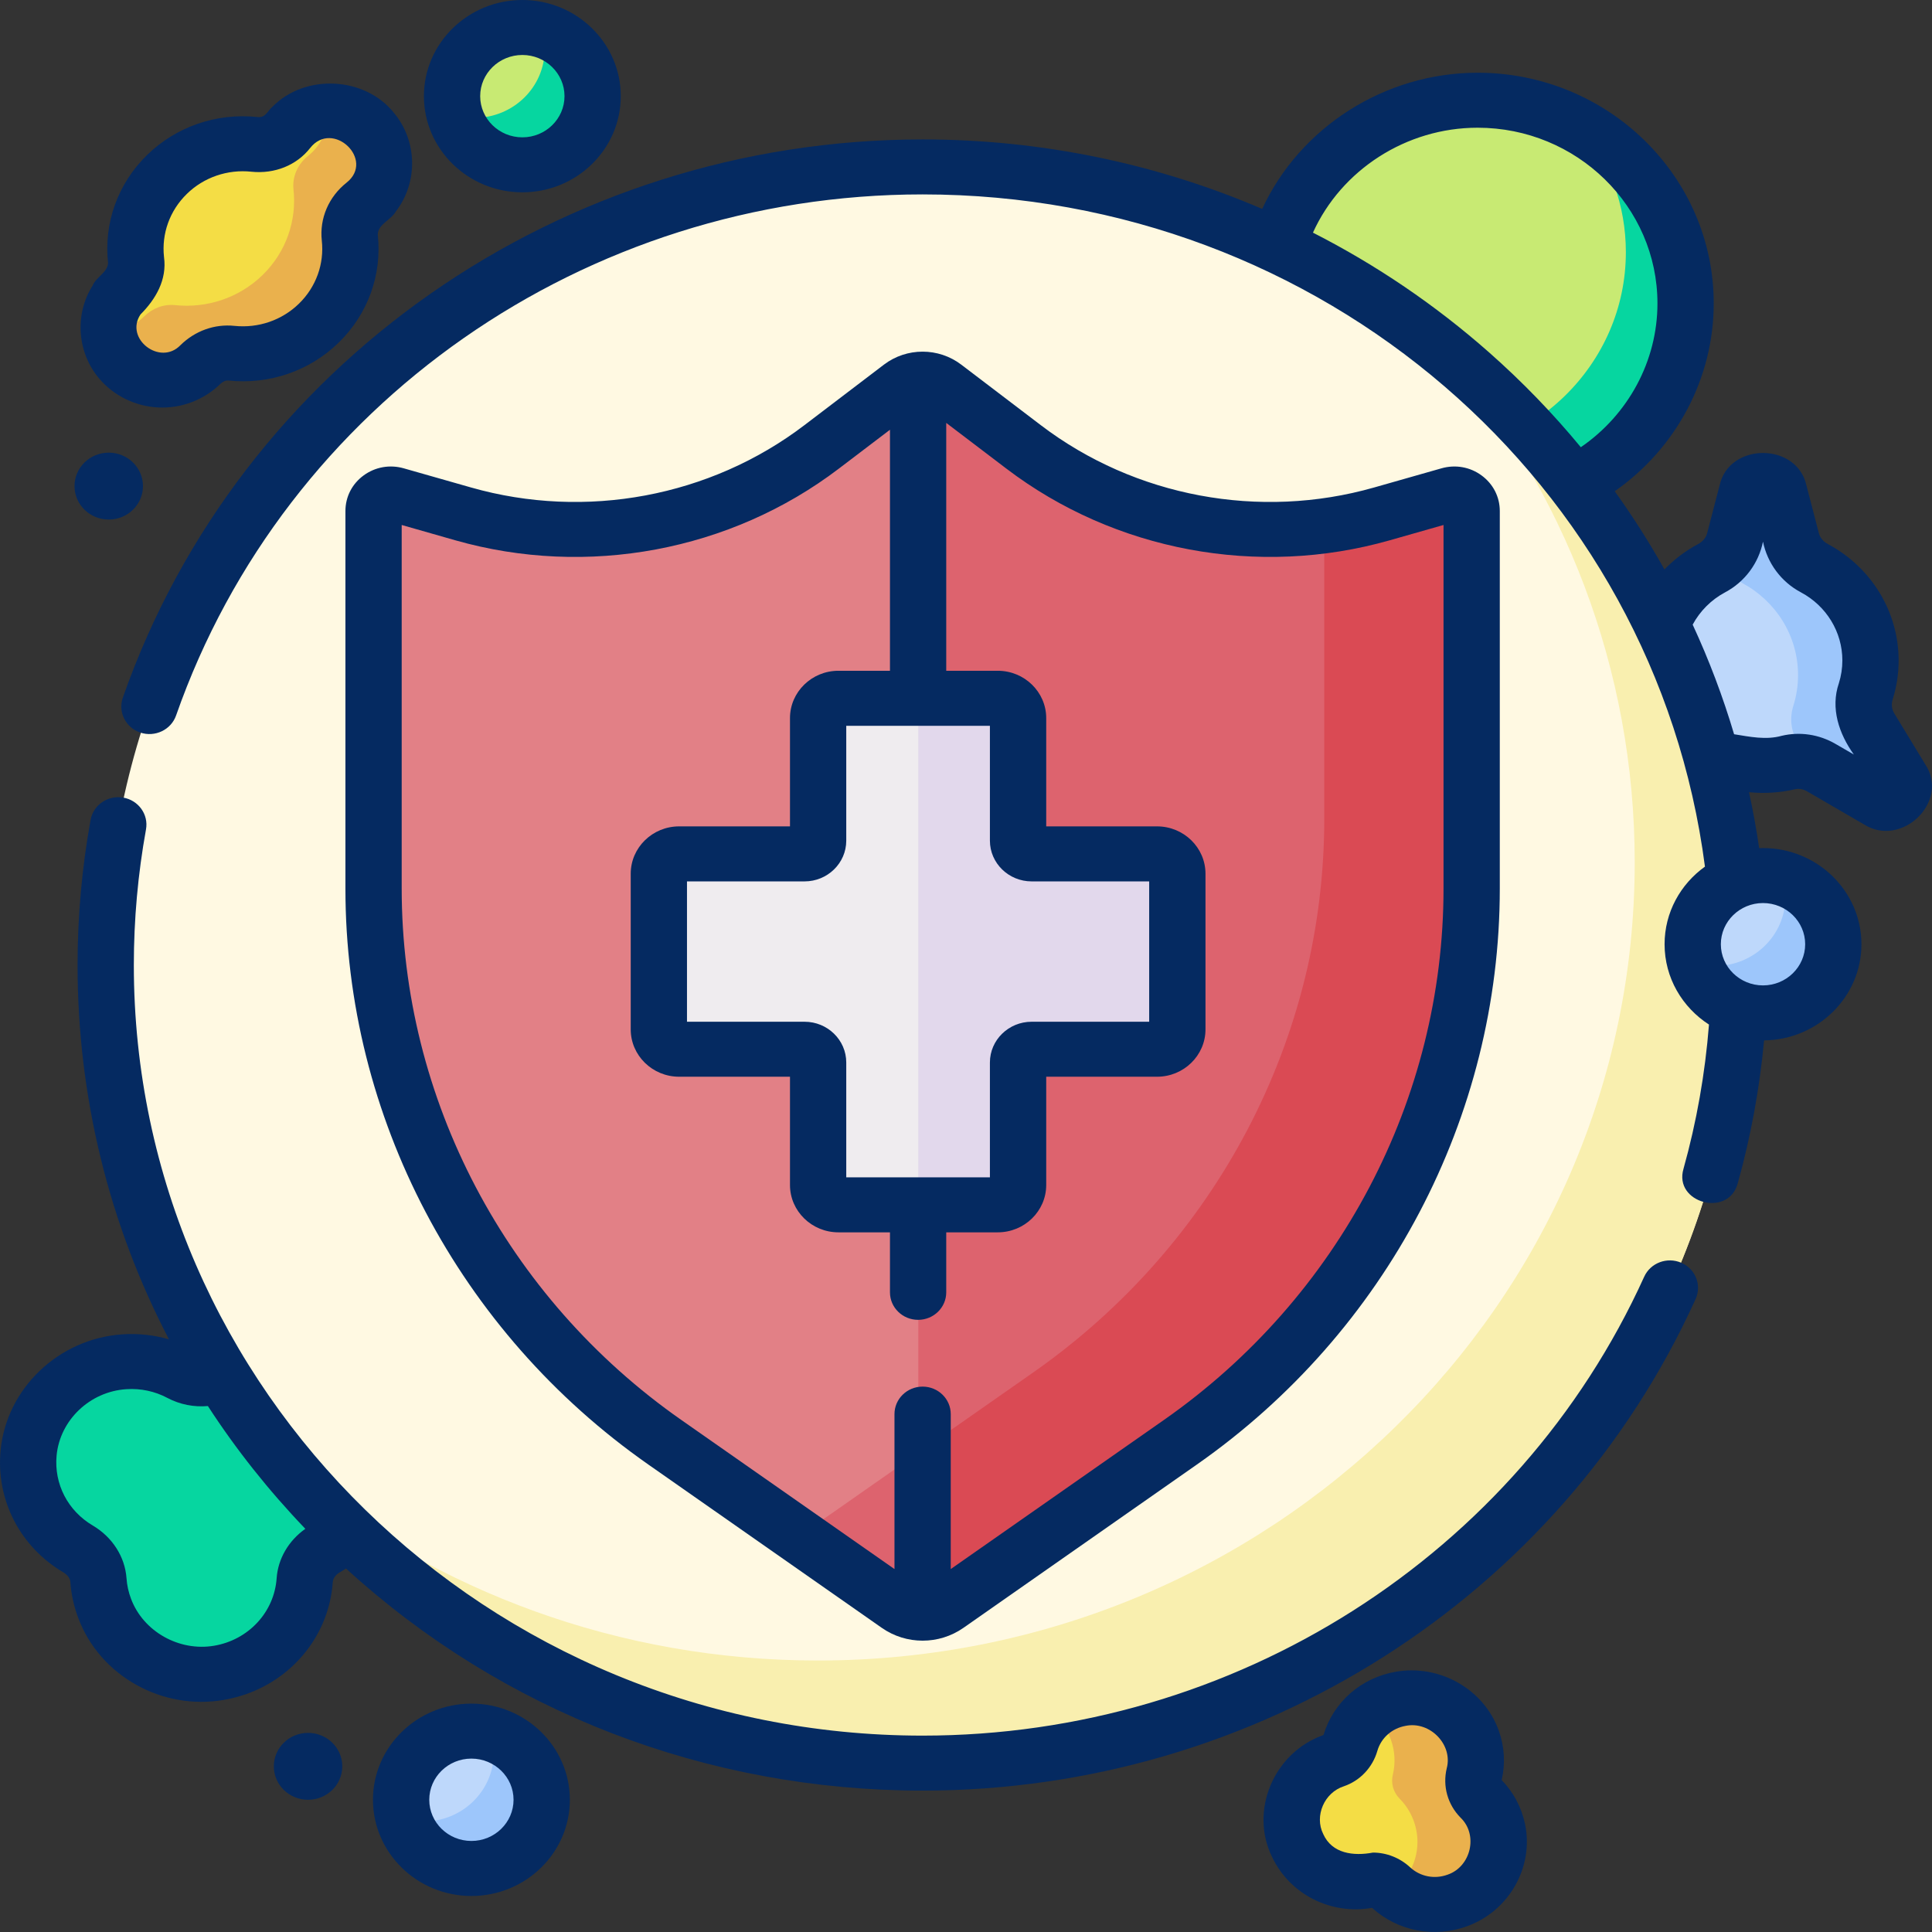
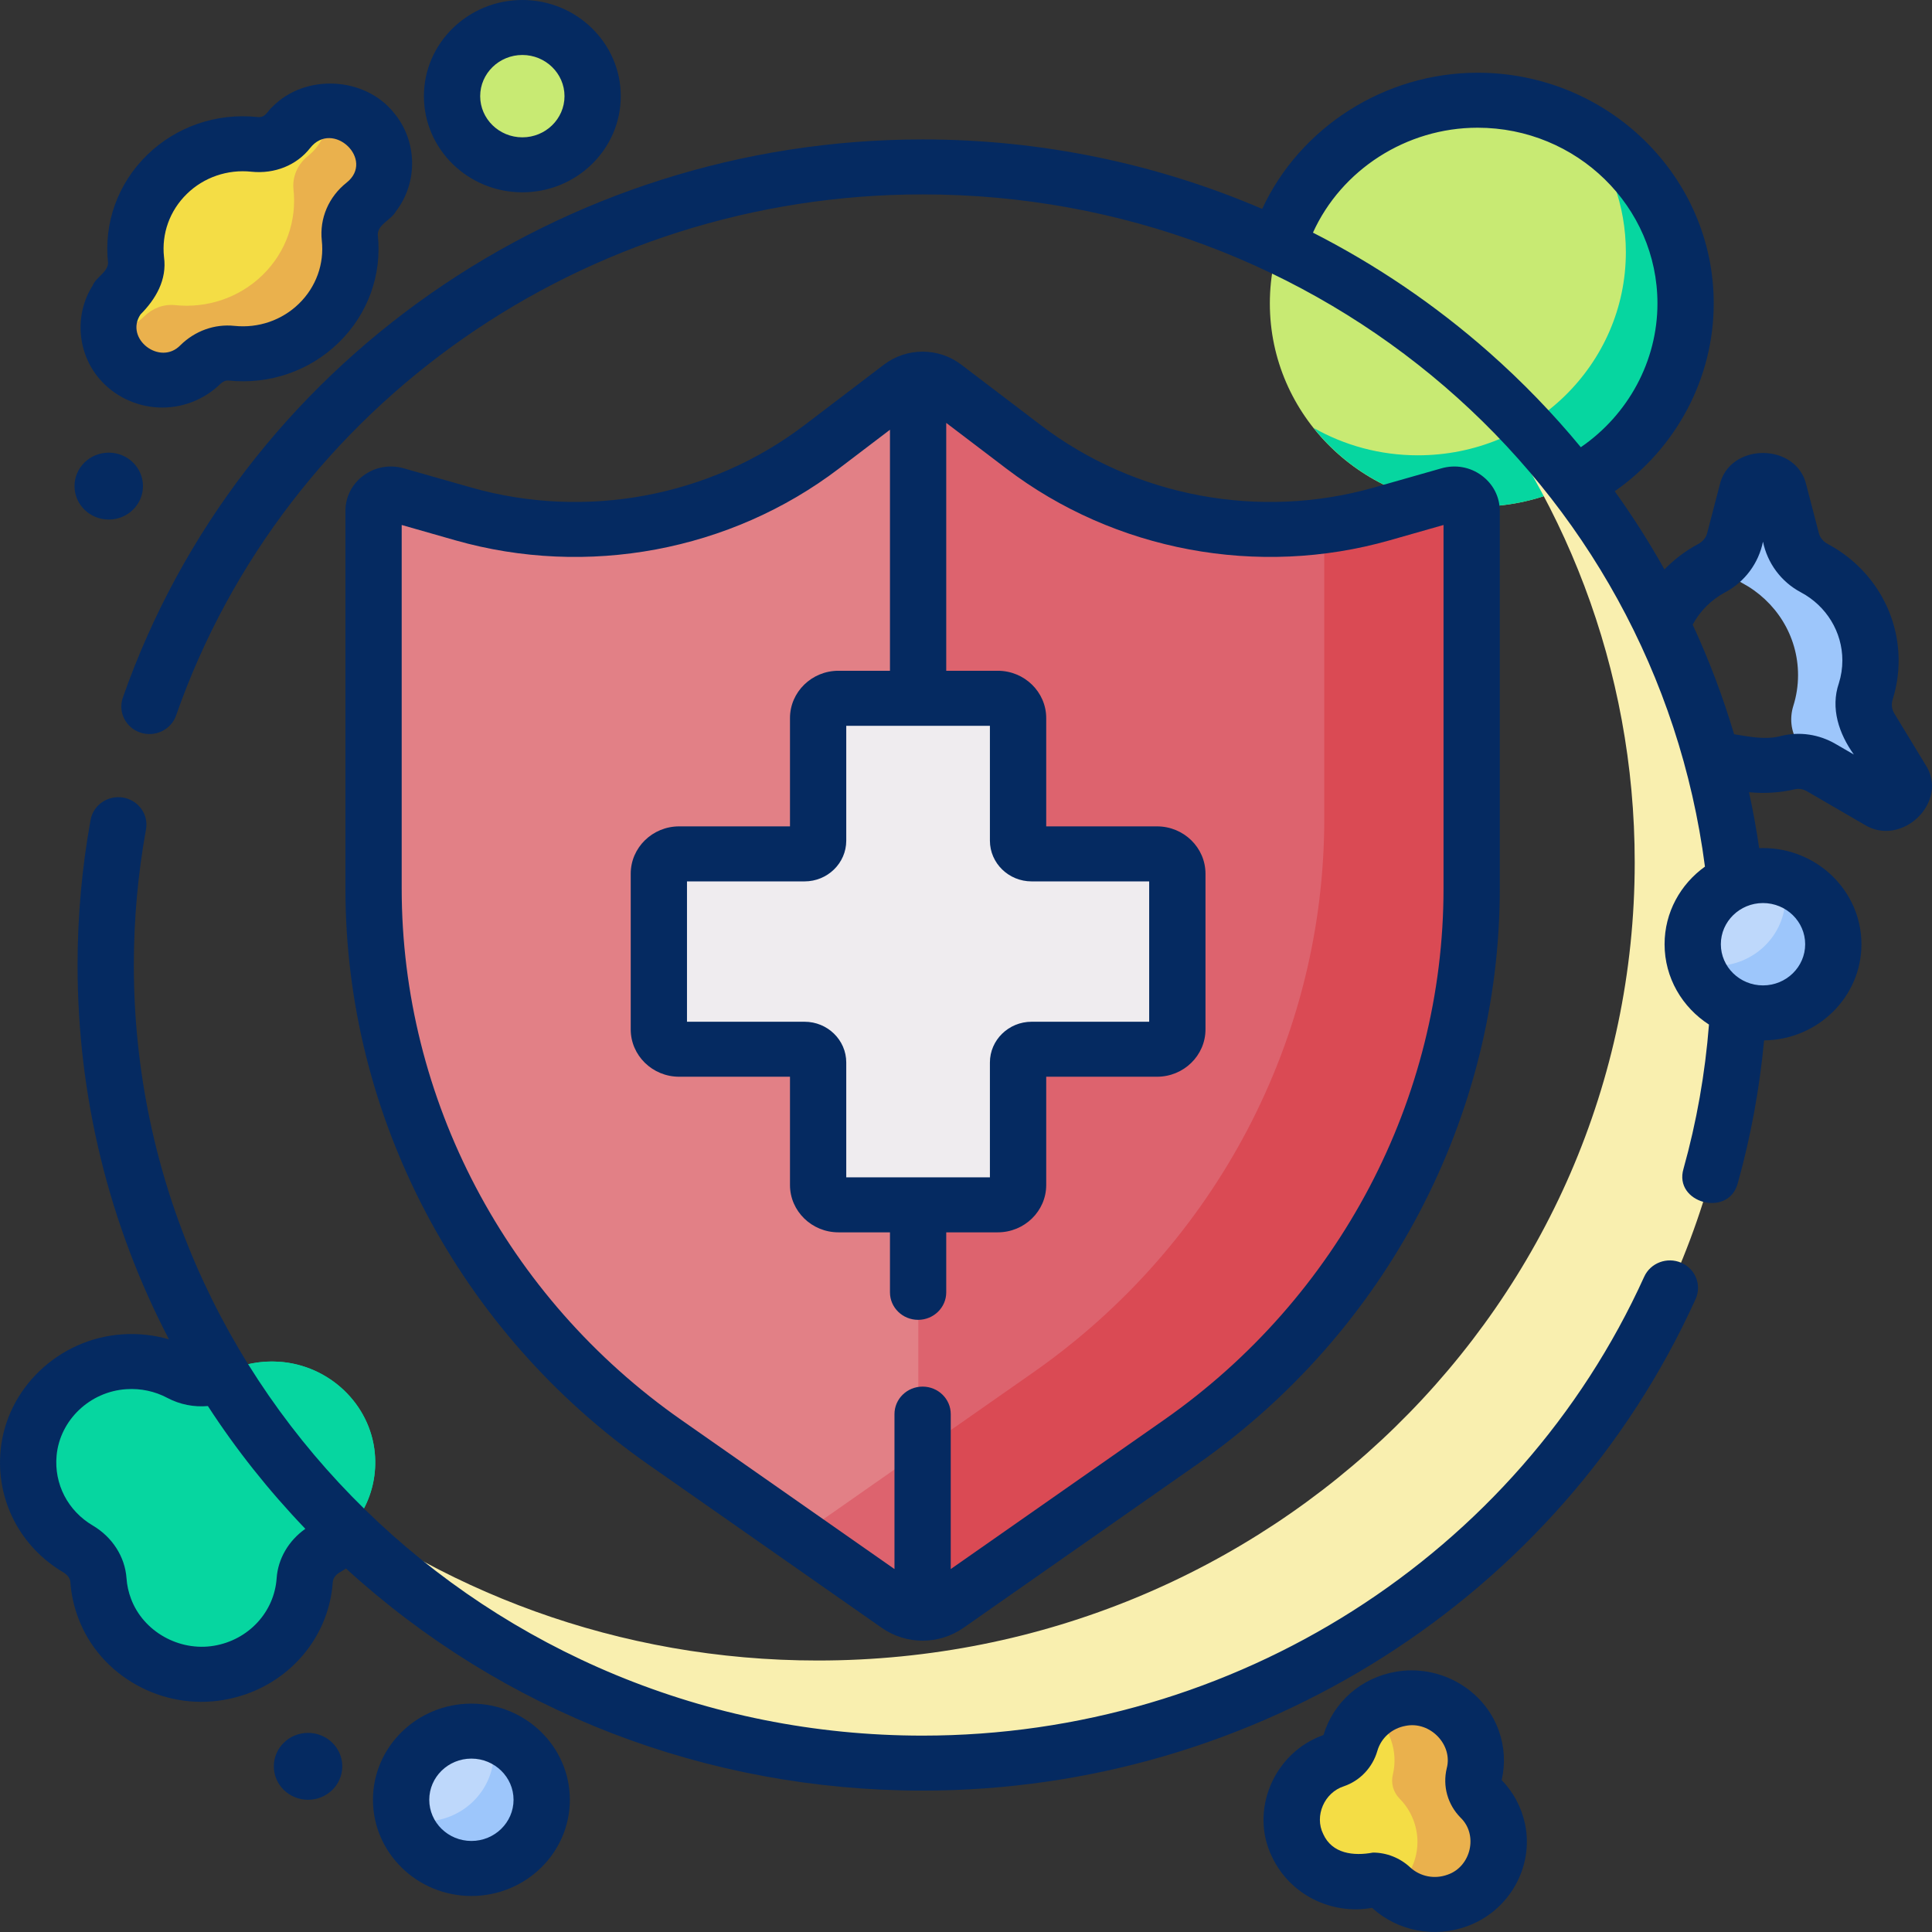
<svg xmlns="http://www.w3.org/2000/svg" width="48" height="48" viewBox="0 0 48 48" fill="none">
  <rect x="0" y="0" width="48" height="48" fill="#333333" stroke="none" />
  <g clip-path="url(#clip0_6645_5362)">
    <path d="M9.312 36.102C9.2 34.886 8.177 33.913 6.93 33.832C6.42 33.799 5.94 33.911 5.528 34.131C5.206 34.302 4.823 34.302 4.501 34.131C4.089 33.911 3.609 33.799 3.099 33.832C1.853 33.913 0.829 34.886 0.717 36.102C0.624 37.11 1.141 38.008 1.948 38.484C2.231 38.651 2.429 38.934 2.452 39.256C2.468 39.491 2.519 39.728 2.608 39.963C3.033 41.085 4.239 41.765 5.446 41.56C6.661 41.355 7.499 40.371 7.577 39.258C7.599 38.935 7.798 38.651 8.082 38.484C8.889 38.007 9.405 37.109 9.312 36.102Z" fill="#06D6A0" />
    <path d="M9.312 36.102C9.199 34.887 8.176 33.913 6.929 33.832C6.459 33.802 6.014 33.897 5.624 34.084C6.408 34.461 6.975 35.216 7.056 36.102C7.15 37.11 6.633 38.007 5.826 38.484C5.542 38.651 5.344 38.935 5.321 39.258C5.259 40.142 4.717 40.943 3.888 41.339C4.36 41.565 4.902 41.653 5.445 41.561C6.661 41.355 7.499 40.371 7.576 39.258C7.599 38.935 7.798 38.651 8.081 38.484C8.888 38.007 9.405 37.11 9.312 36.102Z" fill="#06D6A0" />
    <path d="M36.21 47.216C36.934 46.951 37.361 46.195 37.206 45.455C37.143 45.153 36.995 44.891 36.794 44.687C36.636 44.527 36.574 44.304 36.626 44.088C36.692 43.812 36.682 43.514 36.578 43.222C36.325 42.509 35.563 42.072 34.802 42.206C34.171 42.317 33.708 42.765 33.549 43.314C33.494 43.506 33.353 43.668 33.16 43.734C33.02 43.782 32.883 43.85 32.754 43.941C32.139 44.372 31.921 45.187 32.244 45.856C32.569 46.531 33.307 46.858 33.999 46.721C34.2 46.681 34.406 46.751 34.555 46.889C34.978 47.281 35.611 47.435 36.21 47.216Z" fill="#F4DD45" />
    <path d="M37.206 45.455C37.143 45.153 36.996 44.891 36.794 44.687C36.637 44.527 36.574 44.304 36.626 44.088C36.692 43.812 36.682 43.514 36.579 43.222C36.325 42.509 35.563 42.072 34.802 42.206C34.519 42.256 34.27 42.374 34.066 42.538C34.286 42.715 34.46 42.948 34.557 43.223C34.661 43.514 34.671 43.812 34.605 44.088C34.553 44.304 34.615 44.527 34.773 44.687C34.975 44.891 35.122 45.153 35.185 45.455C35.305 46.025 35.078 46.603 34.638 46.96C35.058 47.299 35.649 47.421 36.211 47.216C36.934 46.951 37.361 46.195 37.206 45.455Z" fill="#EAB14D" />
-     <path d="M47.231 19.339L46.457 18.067C46.292 17.797 46.26 17.472 46.354 17.172C46.43 16.93 46.471 16.674 46.471 16.408C46.471 15.42 45.909 14.561 45.08 14.118C44.8 13.969 44.589 13.72 44.511 13.417L44.201 12.227C44.095 11.821 43.505 11.821 43.399 12.227L43.089 13.417C43.011 13.72 42.8 13.969 42.52 14.118C41.691 14.561 41.129 15.42 41.129 16.408C41.129 16.674 41.17 16.93 41.246 17.172C41.34 17.472 41.308 17.797 41.143 18.067L40.369 19.339C40.15 19.7 40.568 20.107 40.936 19.893L42.353 19.071C42.599 18.928 42.893 18.879 43.171 18.945C43.373 18.992 43.583 19.017 43.8 19.017C44.017 19.017 44.227 18.992 44.428 18.945C44.707 18.879 45.001 18.928 45.247 19.071L46.664 19.893C47.032 20.107 47.45 19.7 47.231 19.339Z" fill="#BED8FB" />
    <path d="M47.234 19.339L46.46 18.067C46.295 17.797 46.263 17.472 46.357 17.172C46.433 16.93 46.474 16.674 46.474 16.408C46.474 15.42 45.912 14.561 45.083 14.118C44.803 13.969 44.593 13.72 44.514 13.417L44.204 12.227C44.098 11.821 43.508 11.821 43.402 12.227L43.092 13.417C43.039 13.622 42.925 13.801 42.77 13.942C42.872 14.172 43.053 14.361 43.281 14.483C44.11 14.925 44.672 15.785 44.672 16.773C44.672 17.038 44.631 17.294 44.555 17.536C44.461 17.836 44.493 18.161 44.658 18.431L44.978 18.957C45.072 18.983 45.164 19.021 45.25 19.071L46.667 19.893C47.036 20.107 47.453 19.7 47.234 19.339Z" fill="#9DC6FB" />
    <path d="M36.716 12.587C39.57 12.587 41.884 10.327 41.884 7.538C41.884 4.75 39.57 2.49 36.716 2.49C33.862 2.49 31.549 4.75 31.549 7.538C31.549 10.327 33.862 12.587 36.716 12.587Z" fill="#C8EA73" />
    <path d="M39.31 3.171C39.989 4.026 40.394 5.098 40.394 6.263C40.394 9.052 38.081 11.312 35.227 11.312C34.282 11.312 33.397 11.063 32.635 10.63C33.581 11.82 35.058 12.587 36.719 12.587C39.573 12.587 41.886 10.327 41.886 7.538C41.886 5.673 40.85 4.045 39.31 3.171Z" fill="#06D6A0" />
-     <path d="M22.924 43.804C34.133 43.804 43.219 34.926 43.219 23.975C43.219 13.024 34.133 4.147 22.924 4.147C11.715 4.147 2.628 13.024 2.628 23.975C2.628 34.926 11.715 43.804 22.924 43.804Z" fill="#FFF9E2" />
    <path d="M35.915 8.738C38.849 12.177 40.614 16.6 40.614 21.426C40.614 32.377 31.528 41.255 20.319 41.255C15.379 41.255 10.851 39.53 7.332 36.663C11.055 41.027 16.659 43.804 22.928 43.804C34.137 43.804 43.224 34.926 43.224 23.976C43.224 17.851 40.381 12.376 35.915 8.738Z" fill="#F9EFAF" />
    <path d="M25.434 11.104L23.457 9.599C23.144 9.361 22.706 9.361 22.393 9.599L20.416 11.104C17.893 13.023 14.582 13.642 11.513 12.768L9.838 12.291C9.56 12.212 9.284 12.415 9.284 12.697V22.077C9.284 27.533 11.977 32.654 16.518 35.83L22.32 39.889C22.682 40.142 23.168 40.142 23.53 39.889L29.332 35.83C33.873 32.654 36.566 27.533 36.566 22.077V12.697C36.566 12.415 36.289 12.212 36.012 12.291L34.337 12.768C31.268 13.642 27.956 13.023 25.434 11.104Z" fill="#E28086" />
    <path d="M36.012 12.291L34.336 12.768C33.862 12.903 33.383 13.002 32.901 13.066V20.346C32.901 25.802 30.207 30.923 25.667 34.1L19.855 38.165L22.319 39.889C22.681 40.142 23.167 40.142 23.529 39.889L29.331 35.83C33.872 32.654 36.566 27.532 36.566 22.076V12.697C36.566 12.415 36.289 12.212 36.012 12.291Z" fill="#DD636E" />
    <path d="M36.015 12.291L34.34 12.768C31.271 13.642 27.959 13.023 25.437 11.104L23.459 9.599C23.272 9.456 23.039 9.4 22.815 9.428V40.072C23.064 40.099 23.319 40.038 23.532 39.889L29.334 35.83C33.875 32.654 36.569 27.533 36.569 22.077V12.697C36.569 12.415 36.292 12.212 36.015 12.291Z" fill="#DD636E" />
    <path d="M28.752 21.214H25.636C25.45 21.214 25.299 21.067 25.299 20.886V17.841C25.299 17.569 25.073 17.348 24.795 17.348H20.836C20.558 17.348 20.332 17.569 20.332 17.841V20.886C20.332 21.067 20.181 21.214 19.995 21.214H16.879C16.601 21.214 16.375 21.435 16.375 21.707V25.575C16.375 25.847 16.601 26.068 16.879 26.068H19.995C20.181 26.068 20.332 26.215 20.332 26.396V29.44C20.332 29.713 20.558 29.933 20.836 29.933H24.795C25.073 29.933 25.299 29.713 25.299 29.44V26.396C25.299 26.215 25.45 26.068 25.636 26.068H28.752C29.03 26.068 29.256 25.847 29.256 25.575V21.707C29.256 21.435 29.03 21.214 28.752 21.214Z" fill="#EFECEF" />
-     <path d="M28.751 21.214H25.636C25.45 21.214 25.299 21.067 25.299 20.886V17.841C25.299 17.569 25.073 17.348 24.794 17.348H22.815V29.934H24.794C25.073 29.934 25.299 29.713 25.299 29.441V26.396C25.299 26.215 25.45 26.068 25.636 26.068H28.751C29.03 26.068 29.256 25.847 29.256 25.575V21.707C29.256 21.435 29.03 21.214 28.751 21.214Z" fill="#E2D8EC" />
    <path d="M36.012 12.291L34.337 12.768C33.863 12.903 33.383 13.002 32.901 13.066V20.346C32.901 25.802 30.208 30.923 25.667 34.1L22.812 36.097V40.072C23.061 40.099 23.317 40.038 23.529 39.889L29.332 35.83C33.872 32.654 36.566 27.532 36.566 22.076V12.697C36.566 12.415 36.289 12.212 36.012 12.291Z" fill="#DA4A54" />
    <path d="M7.929 8.026C8.523 7.446 8.778 6.66 8.696 5.903C8.661 5.586 8.8 5.271 9.055 5.07C9.138 5.004 9.215 4.927 9.284 4.837C9.646 4.366 9.634 3.698 9.255 3.24C8.747 2.628 7.825 2.593 7.27 3.135C7.228 3.176 7.19 3.219 7.155 3.263C6.961 3.51 6.641 3.619 6.324 3.586C5.549 3.506 4.745 3.756 4.151 4.336C3.557 4.917 3.302 5.703 3.385 6.461C3.415 6.731 3.32 7.005 3.118 7.192C3.037 7.267 2.963 7.354 2.9 7.455C2.601 7.929 2.646 8.551 3.013 8.976C3.525 9.568 4.432 9.596 4.981 9.06C4.982 9.059 4.983 9.058 4.984 9.057C5.188 8.856 5.466 8.745 5.754 8.775C6.529 8.856 7.334 8.607 7.929 8.026Z" fill="#F4DD45" />
    <path d="M9.253 3.24C8.967 2.895 8.549 2.733 8.139 2.755C8.165 3.066 8.079 3.384 7.88 3.643C7.812 3.732 7.734 3.81 7.651 3.876C7.397 4.077 7.257 4.391 7.292 4.709C7.374 5.466 7.119 6.251 6.525 6.832C5.93 7.412 5.126 7.662 4.35 7.581C4.063 7.55 3.784 7.662 3.58 7.863C3.579 7.864 3.578 7.865 3.577 7.866C3.335 8.103 3.023 8.229 2.707 8.246C2.729 8.51 2.831 8.767 3.012 8.976C3.523 9.569 4.43 9.597 4.979 9.061C4.98 9.06 4.981 9.058 4.982 9.057C5.186 8.857 5.465 8.745 5.752 8.775C6.528 8.856 7.333 8.607 7.927 8.026C8.521 7.446 8.777 6.66 8.694 5.903C8.659 5.586 8.799 5.271 9.053 5.07C9.137 5.004 9.214 4.927 9.282 4.837C9.645 4.367 9.633 3.698 9.253 3.24Z" fill="#EAB14D" />
    <path d="M12.982 4.095C13.946 4.095 14.728 3.331 14.728 2.389C14.728 1.447 13.946 0.683 12.982 0.683C12.017 0.683 11.235 1.447 11.235 2.389C11.235 3.331 12.017 4.095 12.982 4.095Z" fill="#C8EA73" />
    <path d="M11.713 46.421C12.678 46.421 13.459 45.657 13.459 44.715C13.459 43.773 12.678 43.009 11.713 43.009C10.748 43.009 9.967 43.773 9.967 44.715C9.967 45.657 10.748 46.421 11.713 46.421Z" fill="#BED8FB" />
-     <path d="M13.464 0.751C13.508 0.901 13.533 1.059 13.533 1.223C13.533 2.165 12.752 2.929 11.787 2.929C11.619 2.929 11.457 2.905 11.303 2.862C11.513 3.574 12.184 4.096 12.981 4.096C13.945 4.096 14.727 3.332 14.727 2.389C14.727 1.611 14.193 0.956 13.464 0.751Z" fill="#06D6A0" />
    <path d="M12.199 43.077C12.243 43.227 12.268 43.385 12.268 43.549C12.268 44.491 11.486 45.255 10.522 45.255C10.354 45.255 10.192 45.231 10.038 45.188C10.248 45.9 10.919 46.422 11.715 46.422C12.68 46.422 13.462 45.658 13.462 44.715C13.462 43.937 12.928 43.282 12.199 43.077Z" fill="#9DC6FB" />
    <path d="M43.808 25.165C44.773 25.165 45.555 24.401 45.555 23.459C45.555 22.517 44.773 21.753 43.808 21.753C42.844 21.753 42.062 22.517 42.062 23.459C42.062 24.401 42.844 25.165 43.808 25.165Z" fill="#BED8FB" />
    <path d="M44.287 21.82C44.331 21.971 44.357 22.129 44.357 22.293C44.357 23.235 43.575 23.999 42.61 23.999C42.442 23.999 42.28 23.974 42.127 23.931C42.337 24.643 43.007 25.165 43.804 25.165C44.768 25.165 45.55 24.401 45.55 23.459C45.55 22.681 45.016 22.025 44.287 21.82Z" fill="#9DC6FB" />
    <path d="M37.309 44.226C37.403 43.82 37.379 43.395 37.237 42.998C36.872 41.971 35.771 41.342 34.676 41.534C33.813 41.685 33.128 42.287 32.882 43.106C31.646 43.54 31.033 44.992 31.61 46.147C32.054 47.07 33.069 47.58 34.089 47.4C34.731 47.985 35.644 48.153 36.454 47.855C37.495 47.475 38.113 46.384 37.889 45.318C37.803 44.906 37.603 44.529 37.309 44.226ZM35.964 46.576C35.64 46.694 35.284 46.624 35.034 46.393C34.779 46.156 34.446 46.027 34.111 46.027C33.632 46.117 33.096 46.057 32.875 45.566C32.651 45.115 32.902 44.535 33.389 44.379C33.79 44.242 34.101 43.913 34.22 43.5C34.314 43.176 34.584 42.938 34.924 42.878C35.531 42.756 36.1 43.348 35.944 43.932C35.837 44.375 35.966 44.834 36.289 45.161C36.729 45.585 36.548 46.377 35.964 46.576Z" fill="#052A61" />
    <path d="M47.833 18.991L47.059 17.718C46.999 17.619 46.986 17.493 47.024 17.372C47.122 17.06 47.171 16.736 47.171 16.408C47.171 15.205 46.499 14.098 45.417 13.519C45.299 13.456 45.219 13.36 45.19 13.249L44.88 12.059C44.644 10.986 42.958 10.986 42.723 12.059L42.413 13.249C42.384 13.36 42.303 13.456 42.186 13.519C41.876 13.684 41.595 13.898 41.353 14.148C40.979 13.479 40.567 12.831 40.117 12.205C41.648 11.136 42.577 9.396 42.577 7.538C42.577 4.378 39.945 1.807 36.711 1.807C34.398 1.807 32.295 3.167 31.359 5.19C28.724 4.06 25.857 3.464 22.922 3.464C13.942 3.464 5.957 9.038 3.052 17.333C2.927 17.69 3.122 18.079 3.487 18.201C3.853 18.322 4.25 18.132 4.375 17.775C7.086 10.032 14.54 4.83 22.922 4.83C32.827 4.83 41.117 11.984 42.359 21.531C41.751 21.966 41.356 22.668 41.356 23.459C41.356 24.293 41.795 25.027 42.459 25.455C42.364 26.668 42.152 27.872 41.826 29.038C41.575 29.887 42.943 30.26 43.174 29.399C43.498 28.241 43.716 27.05 43.828 25.848C45.164 25.833 46.247 24.767 46.247 23.459C46.247 22.142 45.15 21.07 43.801 21.07C43.769 21.07 43.738 21.071 43.706 21.072C43.638 20.605 43.554 20.141 43.454 19.682C43.835 19.72 44.224 19.696 44.594 19.609C44.69 19.586 44.798 19.604 44.891 19.658L46.308 20.481C47.247 21.077 48.445 19.913 47.833 18.991ZM44.849 23.459C44.849 24.023 44.379 24.482 43.801 24.482C43.224 24.482 42.754 24.023 42.754 23.459C42.754 22.895 43.224 22.436 43.801 22.436C44.379 22.436 44.849 22.895 44.849 23.459ZM36.99 8.75C35.656 7.573 34.186 6.578 32.62 5.78C33.325 4.222 34.937 3.173 36.71 3.173C39.174 3.173 41.179 5.131 41.179 7.539C41.179 8.965 40.458 10.299 39.275 11.111C38.583 10.272 37.82 9.482 36.99 8.75ZM45.606 18.484C45.196 18.245 44.72 18.173 44.265 18.281C43.874 18.39 43.473 18.304 43.083 18.242C42.806 17.31 42.462 16.4 42.054 15.519C42.234 15.183 42.516 14.9 42.857 14.718C43.357 14.453 43.693 13.986 43.801 13.458C43.91 13.986 44.245 14.453 44.746 14.718C45.379 15.056 45.773 15.704 45.773 16.408C45.773 16.6 45.744 16.79 45.687 16.972C45.472 17.598 45.691 18.232 46.058 18.746L45.606 18.484Z" fill="#052A61" />
    <path d="M41.771 31.373C41.418 31.22 41.005 31.376 40.849 31.721C37.709 38.646 30.672 43.121 22.922 43.121C12.116 43.121 3.325 34.532 3.325 23.976C3.325 22.845 3.427 21.712 3.627 20.608C3.695 20.236 3.441 19.882 3.061 19.816C2.681 19.751 2.318 19.998 2.251 20.369C2.036 21.552 1.927 22.765 1.927 23.976C1.927 27.262 2.714 30.43 4.198 33.276C3.828 33.168 3.438 33.125 3.046 33.151C1.46 33.254 0.157 34.496 0.014 36.041C-0.1 37.272 0.5 38.432 1.58 39.069C1.677 39.127 1.742 39.216 1.748 39.303C1.769 39.608 1.835 39.91 1.945 40.2C2.486 41.647 4.04 42.499 5.558 42.234C7.051 41.981 8.165 40.776 8.268 39.305C8.274 39.217 8.338 39.126 8.436 39.068C8.49 39.037 8.543 39.003 8.595 38.968C12.496 42.532 17.555 44.487 22.922 44.487C31.225 44.487 38.764 39.693 42.127 32.274C42.284 31.929 42.124 31.525 41.771 31.373ZM6.873 39.212C6.814 40.053 6.175 40.743 5.319 40.888C4.45 41.035 3.563 40.536 3.257 39.726C3.193 39.559 3.155 39.385 3.143 39.21C3.105 38.678 2.792 38.188 2.303 37.9C1.685 37.535 1.341 36.87 1.406 36.164C1.488 35.282 2.233 34.572 3.139 34.514C3.497 34.49 3.849 34.566 4.159 34.731C4.47 34.896 4.82 34.963 5.165 34.933C5.865 36.012 6.675 37.032 7.586 37.983C7.17 38.277 6.906 38.727 6.873 39.212Z" fill="#052A61" />
    <path d="M16.108 36.386L21.91 40.445C22.213 40.656 22.567 40.762 22.922 40.762C23.276 40.762 23.631 40.656 23.934 40.445L29.736 36.386C34.449 33.089 37.262 27.74 37.262 22.077V12.697C37.262 12.345 37.097 12.023 36.809 11.812C36.522 11.601 36.159 11.537 35.814 11.635L34.138 12.112C31.293 12.922 28.199 12.344 25.861 10.565L23.883 9.06C23.317 8.629 22.526 8.629 21.96 9.06L19.983 10.565C17.645 12.344 14.55 12.922 11.705 12.112L10.03 11.635C9.685 11.537 9.322 11.601 9.034 11.812C8.746 12.023 8.582 12.345 8.582 12.697V22.077C8.581 27.739 11.395 33.089 16.108 36.386ZM25.63 21.898H28.551V25.385H25.63C25.059 25.385 24.594 25.839 24.594 26.397V29.251H21.025V26.397C21.025 25.839 20.56 25.385 19.989 25.385H17.068V21.898H19.989C20.56 21.898 21.025 21.444 21.025 20.886V18.032H24.594V20.886C24.594 21.444 25.059 21.898 25.63 21.898ZM9.98 13.043L11.314 13.424C14.589 14.356 18.151 13.69 20.842 11.642L22.111 10.677V16.665H20.831C20.167 16.665 19.627 17.193 19.627 17.841V20.531H16.873C16.21 20.531 15.67 21.059 15.67 21.707V25.575C15.67 26.223 16.21 26.751 16.873 26.751H19.627V29.441C19.627 30.089 20.167 30.617 20.831 30.617H22.111V32.108C22.111 32.485 22.424 32.791 22.81 32.791C23.196 32.791 23.509 32.485 23.509 32.108V30.617H24.789C25.453 30.617 25.993 30.089 25.993 29.441V26.751H28.746C29.41 26.751 29.95 26.223 29.95 25.575V21.707C29.95 21.059 29.41 20.531 28.746 20.531H25.993V17.841C25.993 17.193 25.453 16.665 24.789 16.665H23.509V10.507L25.002 11.642C27.693 13.69 31.255 14.356 34.53 13.423L35.864 13.043V22.076C35.864 27.3 33.269 32.234 28.922 35.275L23.621 38.983V35.133C23.621 34.756 23.308 34.45 22.922 34.45C22.536 34.45 22.223 34.756 22.223 35.133V38.983L16.922 35.275C12.575 32.234 9.98 27.3 9.98 22.076L9.98 13.043Z" fill="#052A61" />
    <path d="M3.945 10.124C4.511 10.148 5.068 9.936 5.475 9.538C5.537 9.478 5.609 9.448 5.674 9.454C6.693 9.561 7.694 9.217 8.418 8.509C9.141 7.802 9.494 6.826 9.386 5.831C9.384 5.572 9.722 5.464 9.838 5.248C10.389 4.532 10.37 3.507 9.793 2.811C9.073 1.901 7.584 1.822 6.77 2.652C6.643 2.756 6.601 2.935 6.393 2.907C5.375 2.801 4.376 3.146 3.652 3.853C2.928 4.561 2.575 5.538 2.685 6.534C2.672 6.77 2.39 6.88 2.3 7.097C1.845 7.817 1.917 8.771 2.474 9.417C2.841 9.843 3.378 10.1 3.945 10.124ZM3.49 7.813C3.87 7.432 4.152 6.95 4.075 6.388C4.011 5.805 4.217 5.233 4.641 4.819C5.063 4.404 5.656 4.203 6.245 4.266C6.824 4.326 7.369 4.106 7.704 3.679C8.266 2.962 9.328 3.971 8.609 4.539C8.165 4.891 7.936 5.428 7.995 5.975C8.059 6.558 7.852 7.13 7.429 7.543C7.005 7.957 6.42 8.158 5.823 8.096C5.333 8.045 4.845 8.219 4.481 8.578C3.978 9.098 3.09 8.416 3.49 7.813Z" fill="#052A61" />
    <path d="M12.978 4.778C14.326 4.778 15.423 3.707 15.423 2.389C15.423 1.072 14.326 0 12.978 0C11.629 0 10.532 1.072 10.532 2.389C10.532 3.707 11.629 4.778 12.978 4.778ZM12.978 1.366C13.555 1.366 14.025 1.825 14.025 2.389C14.025 2.953 13.555 3.412 12.978 3.412C12.4 3.412 11.93 2.953 11.93 2.389C11.93 1.825 12.4 1.366 12.978 1.366Z" fill="#052A61" />
    <path d="M11.712 42.326C10.364 42.326 9.266 43.398 9.266 44.715C9.266 46.033 10.364 47.105 11.712 47.105C13.06 47.105 14.158 46.033 14.158 44.715C14.158 43.398 13.06 42.326 11.712 42.326ZM11.712 45.738C11.134 45.738 10.665 45.279 10.665 44.715C10.665 44.151 11.134 43.692 11.712 43.692C12.289 43.692 12.759 44.151 12.759 44.715C12.759 45.279 12.29 45.738 11.712 45.738Z" fill="#052A61" />
    <path d="M7.654 44.715C8.123 44.715 8.504 44.343 8.504 43.884C8.504 43.425 8.123 43.053 7.654 43.053C7.184 43.053 6.803 43.425 6.803 43.884C6.803 44.343 7.184 44.715 7.654 44.715Z" fill="#052A61" />
    <path d="M2.702 12.908C3.171 12.908 3.552 12.536 3.552 12.077C3.552 11.618 3.171 11.246 2.702 11.246C2.232 11.246 1.851 11.618 1.851 12.077C1.851 12.536 2.232 12.908 2.702 12.908Z" fill="#052A61" />
  </g>
  <defs>
    <clipPath id="clip0_6645_5362">
      <rect width="48" height="48" fill="white" />
    </clipPath>
  </defs>
</svg>